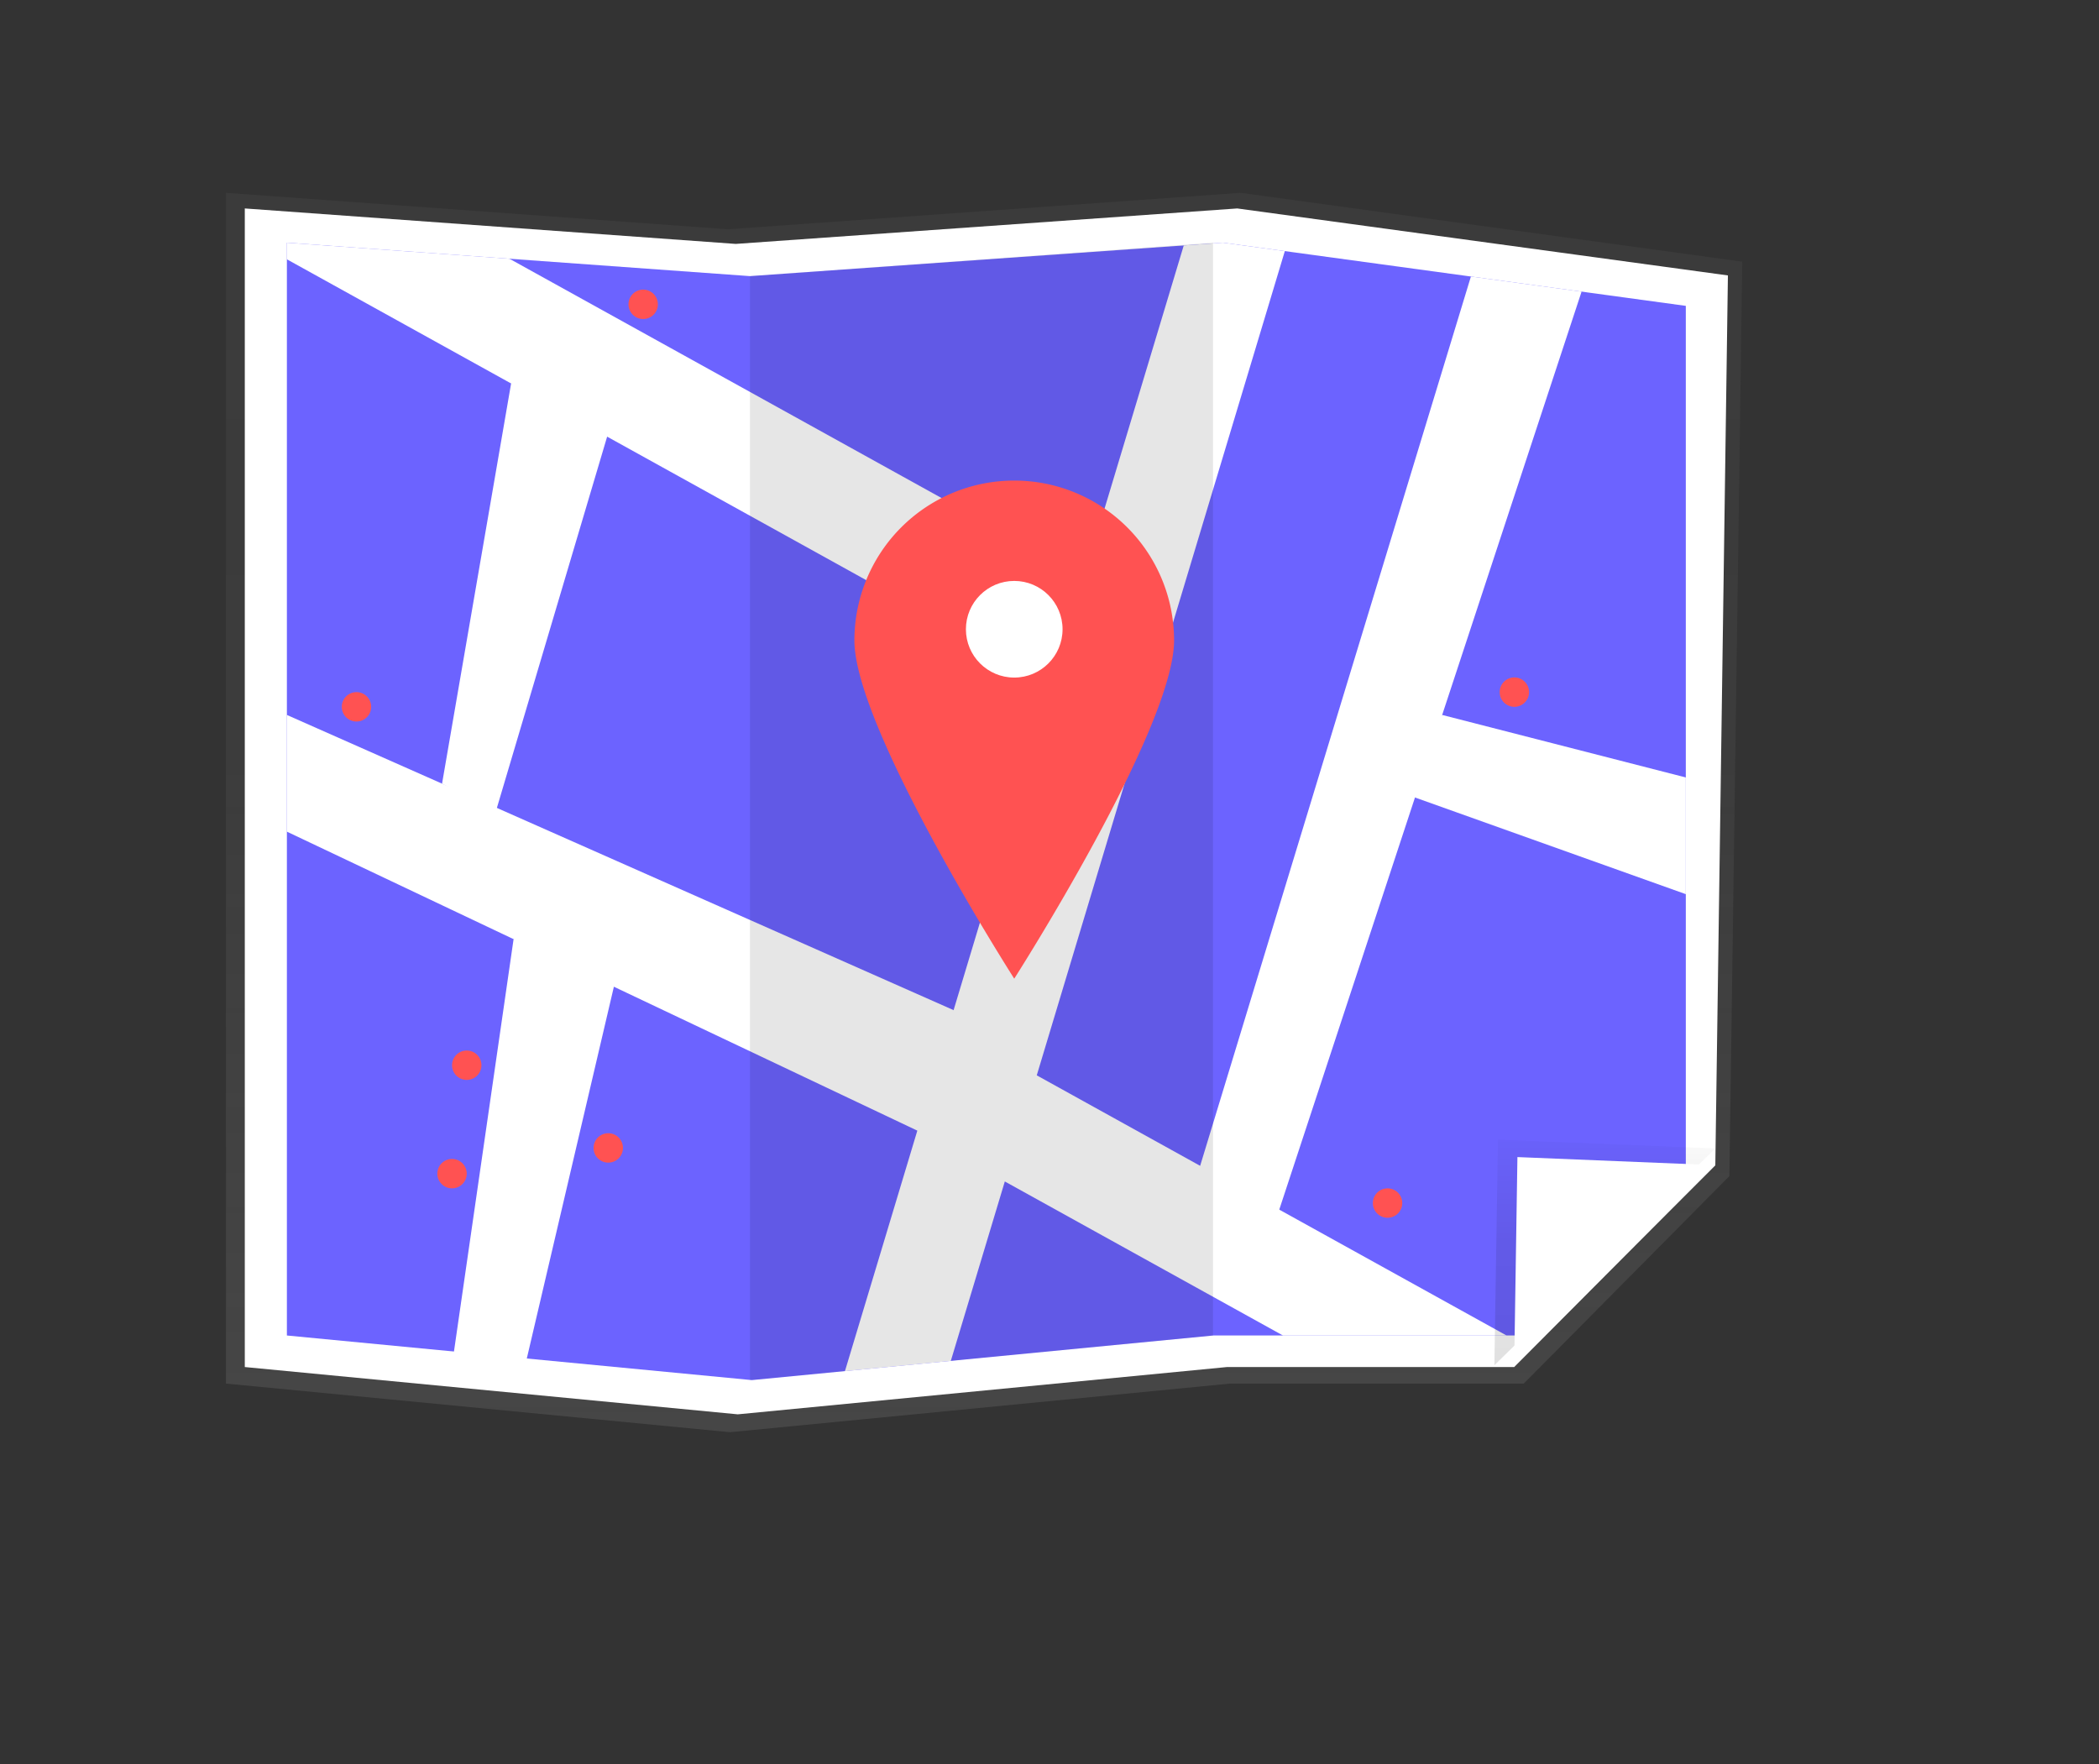
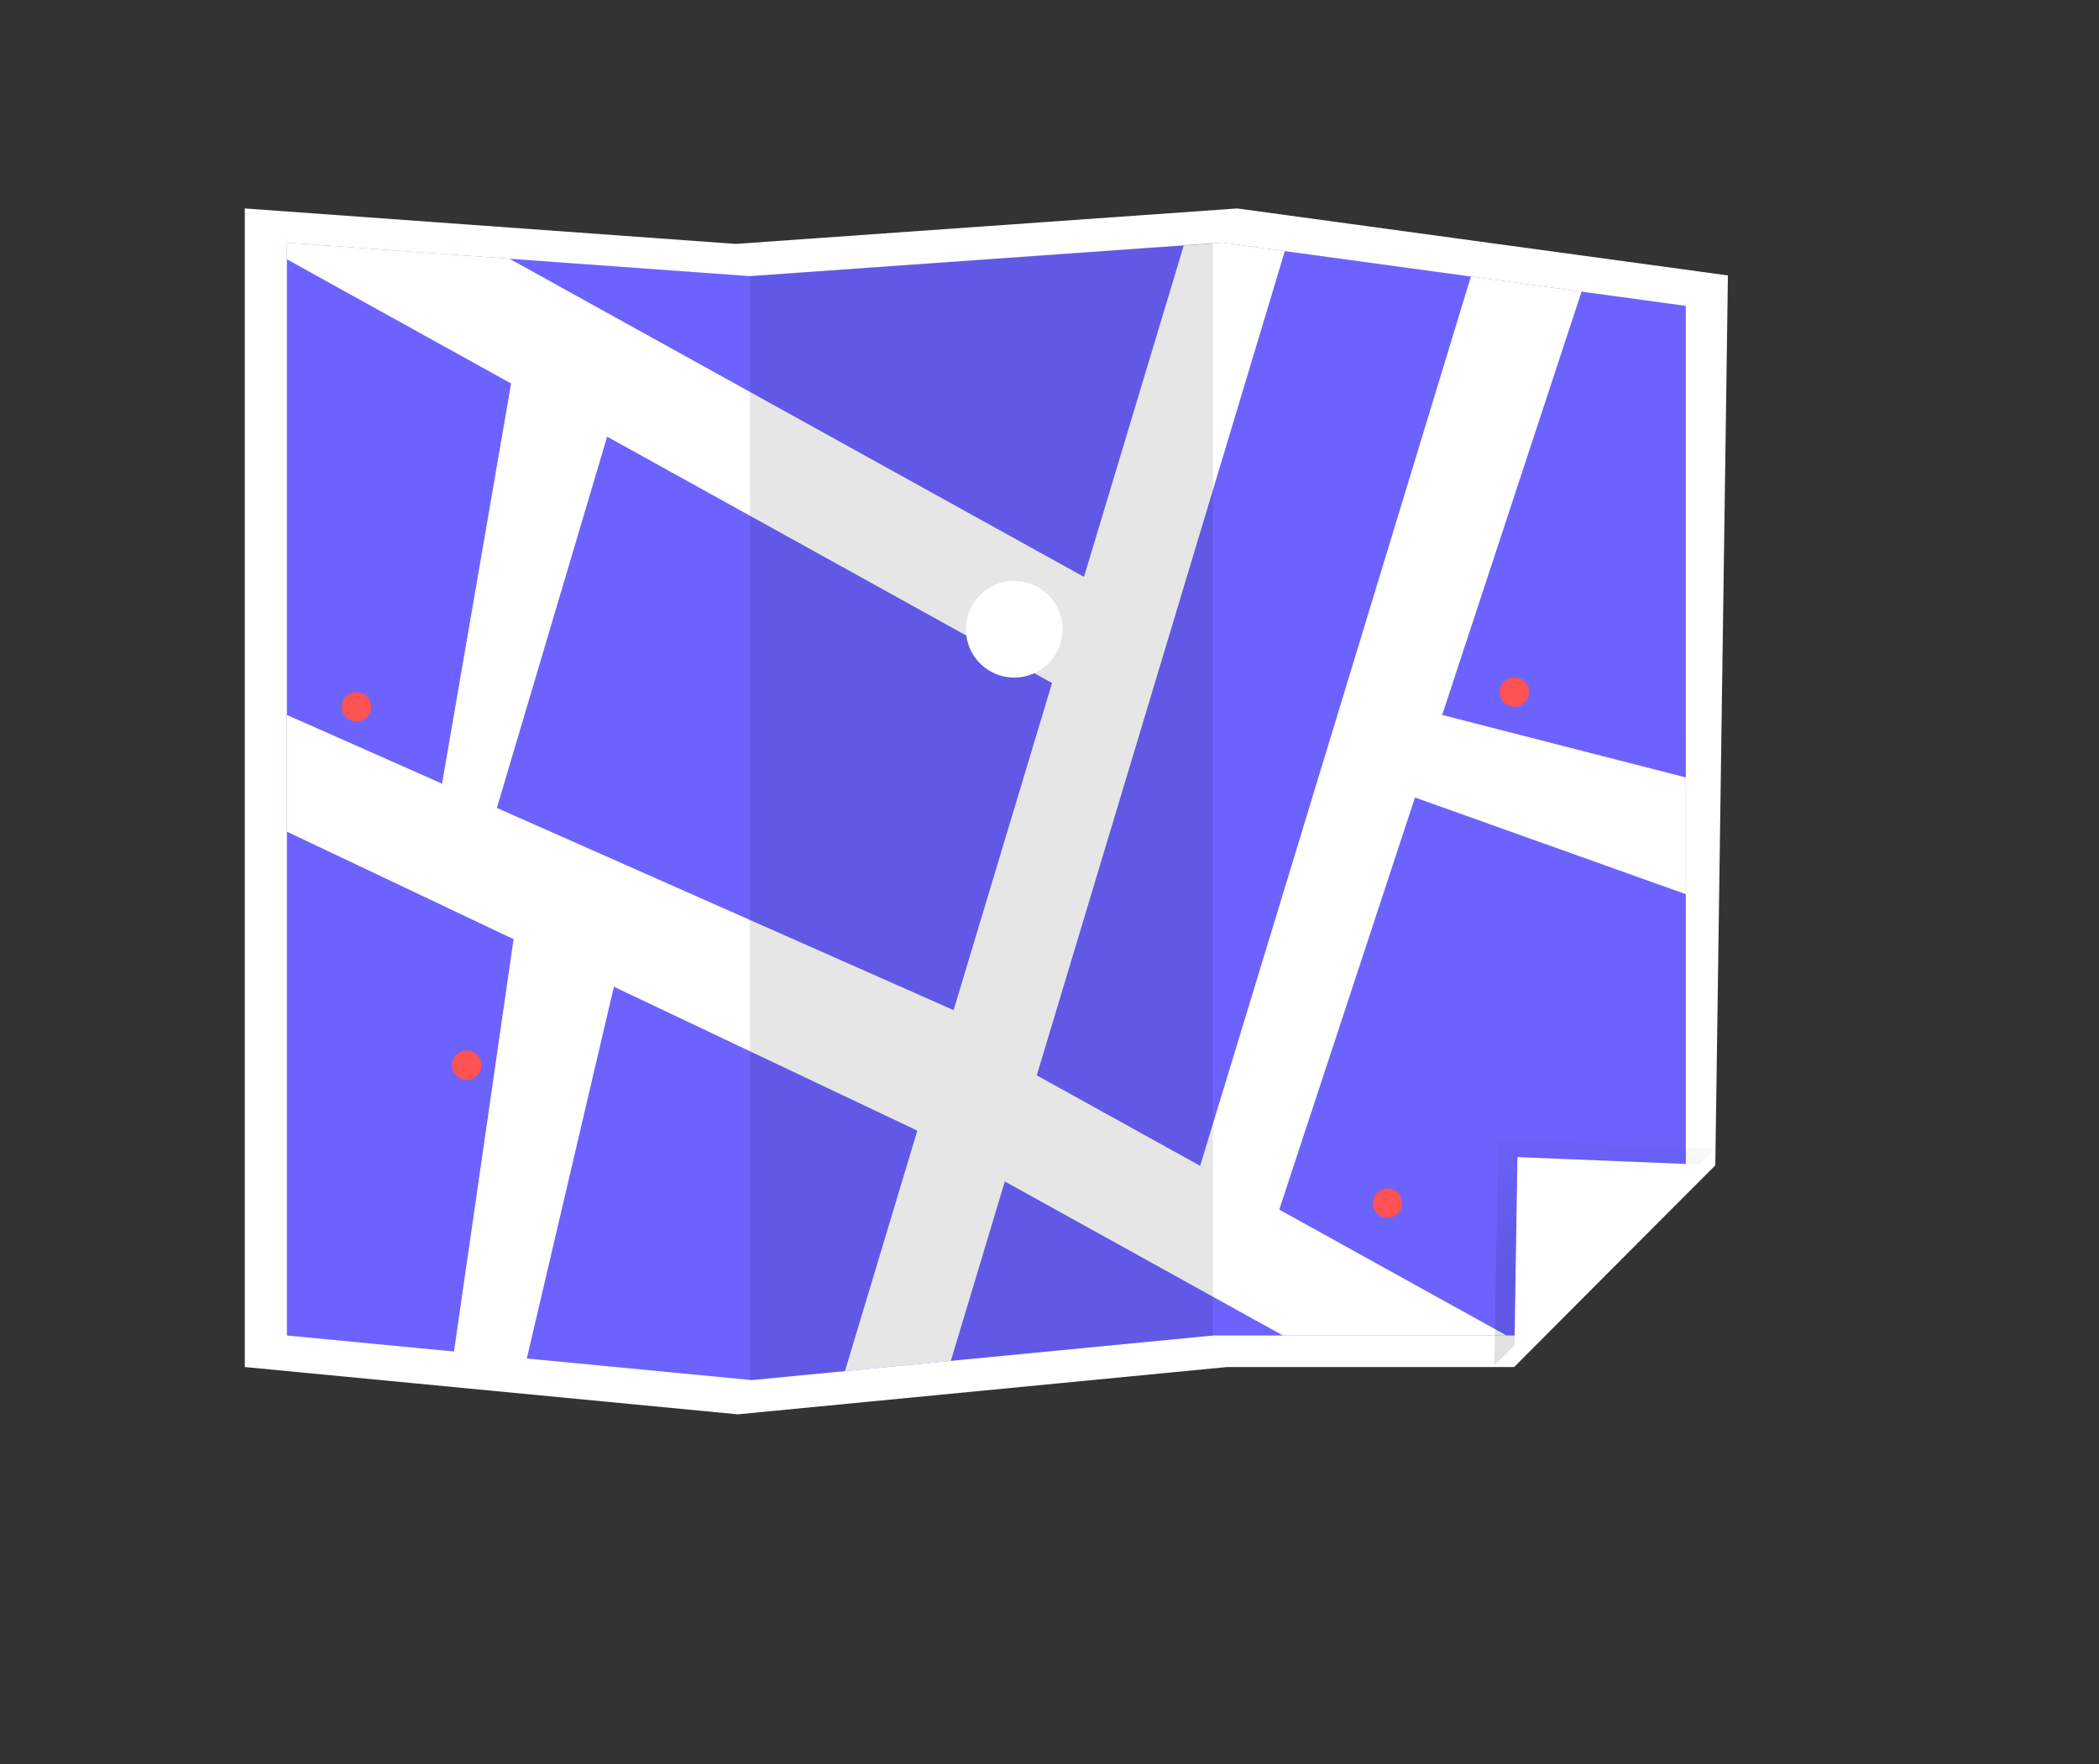
<svg xmlns="http://www.w3.org/2000/svg" data-name="Layer 1" width="1142.046" height="959.789">
  <rect width="100%" height="100%" fill="#333333" stroke="none" />
  <defs>
    <linearGradient id="a" x1="535.451" y1="779.244" x2="535.451" y2="104.907" gradientUnits="userSpaceOnUse">
      <stop offset="0" stop-color="gray" stop-opacity=".25" />
      <stop offset=".535" stop-color="gray" stop-opacity=".12" />
      <stop offset="1" stop-color="gray" stop-opacity=".1" />
    </linearGradient>
    <linearGradient id="c" x1="873.186" y1="742.811" x2="873.186" y2="620.076" gradientUnits="userSpaceOnUse">
      <stop offset="0" stop-opacity=".12" />
      <stop offset=".551" stop-opacity=".09" />
      <stop offset="1" stop-opacity=".02" />
    </linearGradient>
    <clipPath id="b" transform="translate(-64.55 -7.924)">
      <path fill="#6c63ff" d="M889.286 734.556H724.703l-251.058 24.269-253.001-24.269V139.96l251.952 18.202 257.393-18.202 251.797 34.381v467.184l-92.5 93.031z" />
    </clipPath>
  </defs>
-   <path fill="url(#a)" d="M829.064 752.8H669.299l-272.121 26.444L122.951 752.8V104.907l273.09 19.833 278.988-19.833 272.922 37.463-7.006 497.539L829.064 752.8z" />
  <path fill="#fff" d="M823.856 743.794h-156.27l-266.168 25.73-268.228-25.73V113.412l267.116 19.297 272.884-19.297 266.952 36.451-6.853 484.092-109.433 109.839z" />
  <path fill="#6c63ff" d="M824.736 726.631H660.154l-251.058 24.27-253.001-24.27V132.035l251.952 18.202 257.393-18.202 251.797 34.382V633.6l-92.501 93.031z" />
  <g clip-path="url(#b)">
    <path fill="#fff" d="M1142.046 905.143l-577.957-320.06L710.891 97.332l-49.96-19.812-71.143 236.373L22.967 0 0 54.646l572.409 316.988-130.683 434.194 49.96 19.812 55.024-182.817 572.369 316.966 22.967-54.646z" />
  </g>
  <path fill="url(#c)" d="M813.083 742.811l1.936-122.735 118.27 4.771-120.206 117.964z" />
  <path fill="#fff" d="M156.095 388.993l362.749 160.612 24.107 49.971-24 25-362.856-172.087v-63.496zM823.856 742.811l1.762-113.256 107.671 4.402-109.433 108.854zM648.951 647.576l151.358-497.125 60.21 8.221-169.568 514.904-42-26z" />
  <path opacity=".1" d="M408.047 750.901l251.952-24.27V132.035l-251.952 18.202" />
-   <path d="M638.799 348.436c0 48.03-86.965 184.042-86.965 184.042s-86.965-136.013-86.965-184.042a86.965 86.965 0 11173.93 0z" fill="#ff5252" />
  <circle cx="551.834" cy="342.369" r="26.292" fill="#fff" />
  <path fill="#fff" d="M784.67 388.993l132.567 34.016v63.496l-162.286-57.929 29.719-39.583zM279.434 510.983l-33.483 231.593 38 8 50.059-213.71-.059-30.29-54.517 4.407zM278.084 208.643l-37.57 217.728 29.09 15.705 69.347-233.5-60.867.067z" />
-   <circle cx="349.951" cy="165.576" r="8" fill="#ff5252" />
  <circle cx="253.951" cy="579.576" r="8" fill="#ff5252" />
-   <circle cx="245.951" cy="638.576" r="8" fill="#ff5252" />
-   <circle cx="330.951" cy="624.576" r="8" fill="#ff5252" />
  <circle cx="193.951" cy="384.576" r="8" fill="#ff5252" />
  <circle cx="823.951" cy="376.576" r="8" fill="#ff5252" />
  <circle cx="754.951" cy="654.576" r="8" fill="#ff5252" />
</svg>